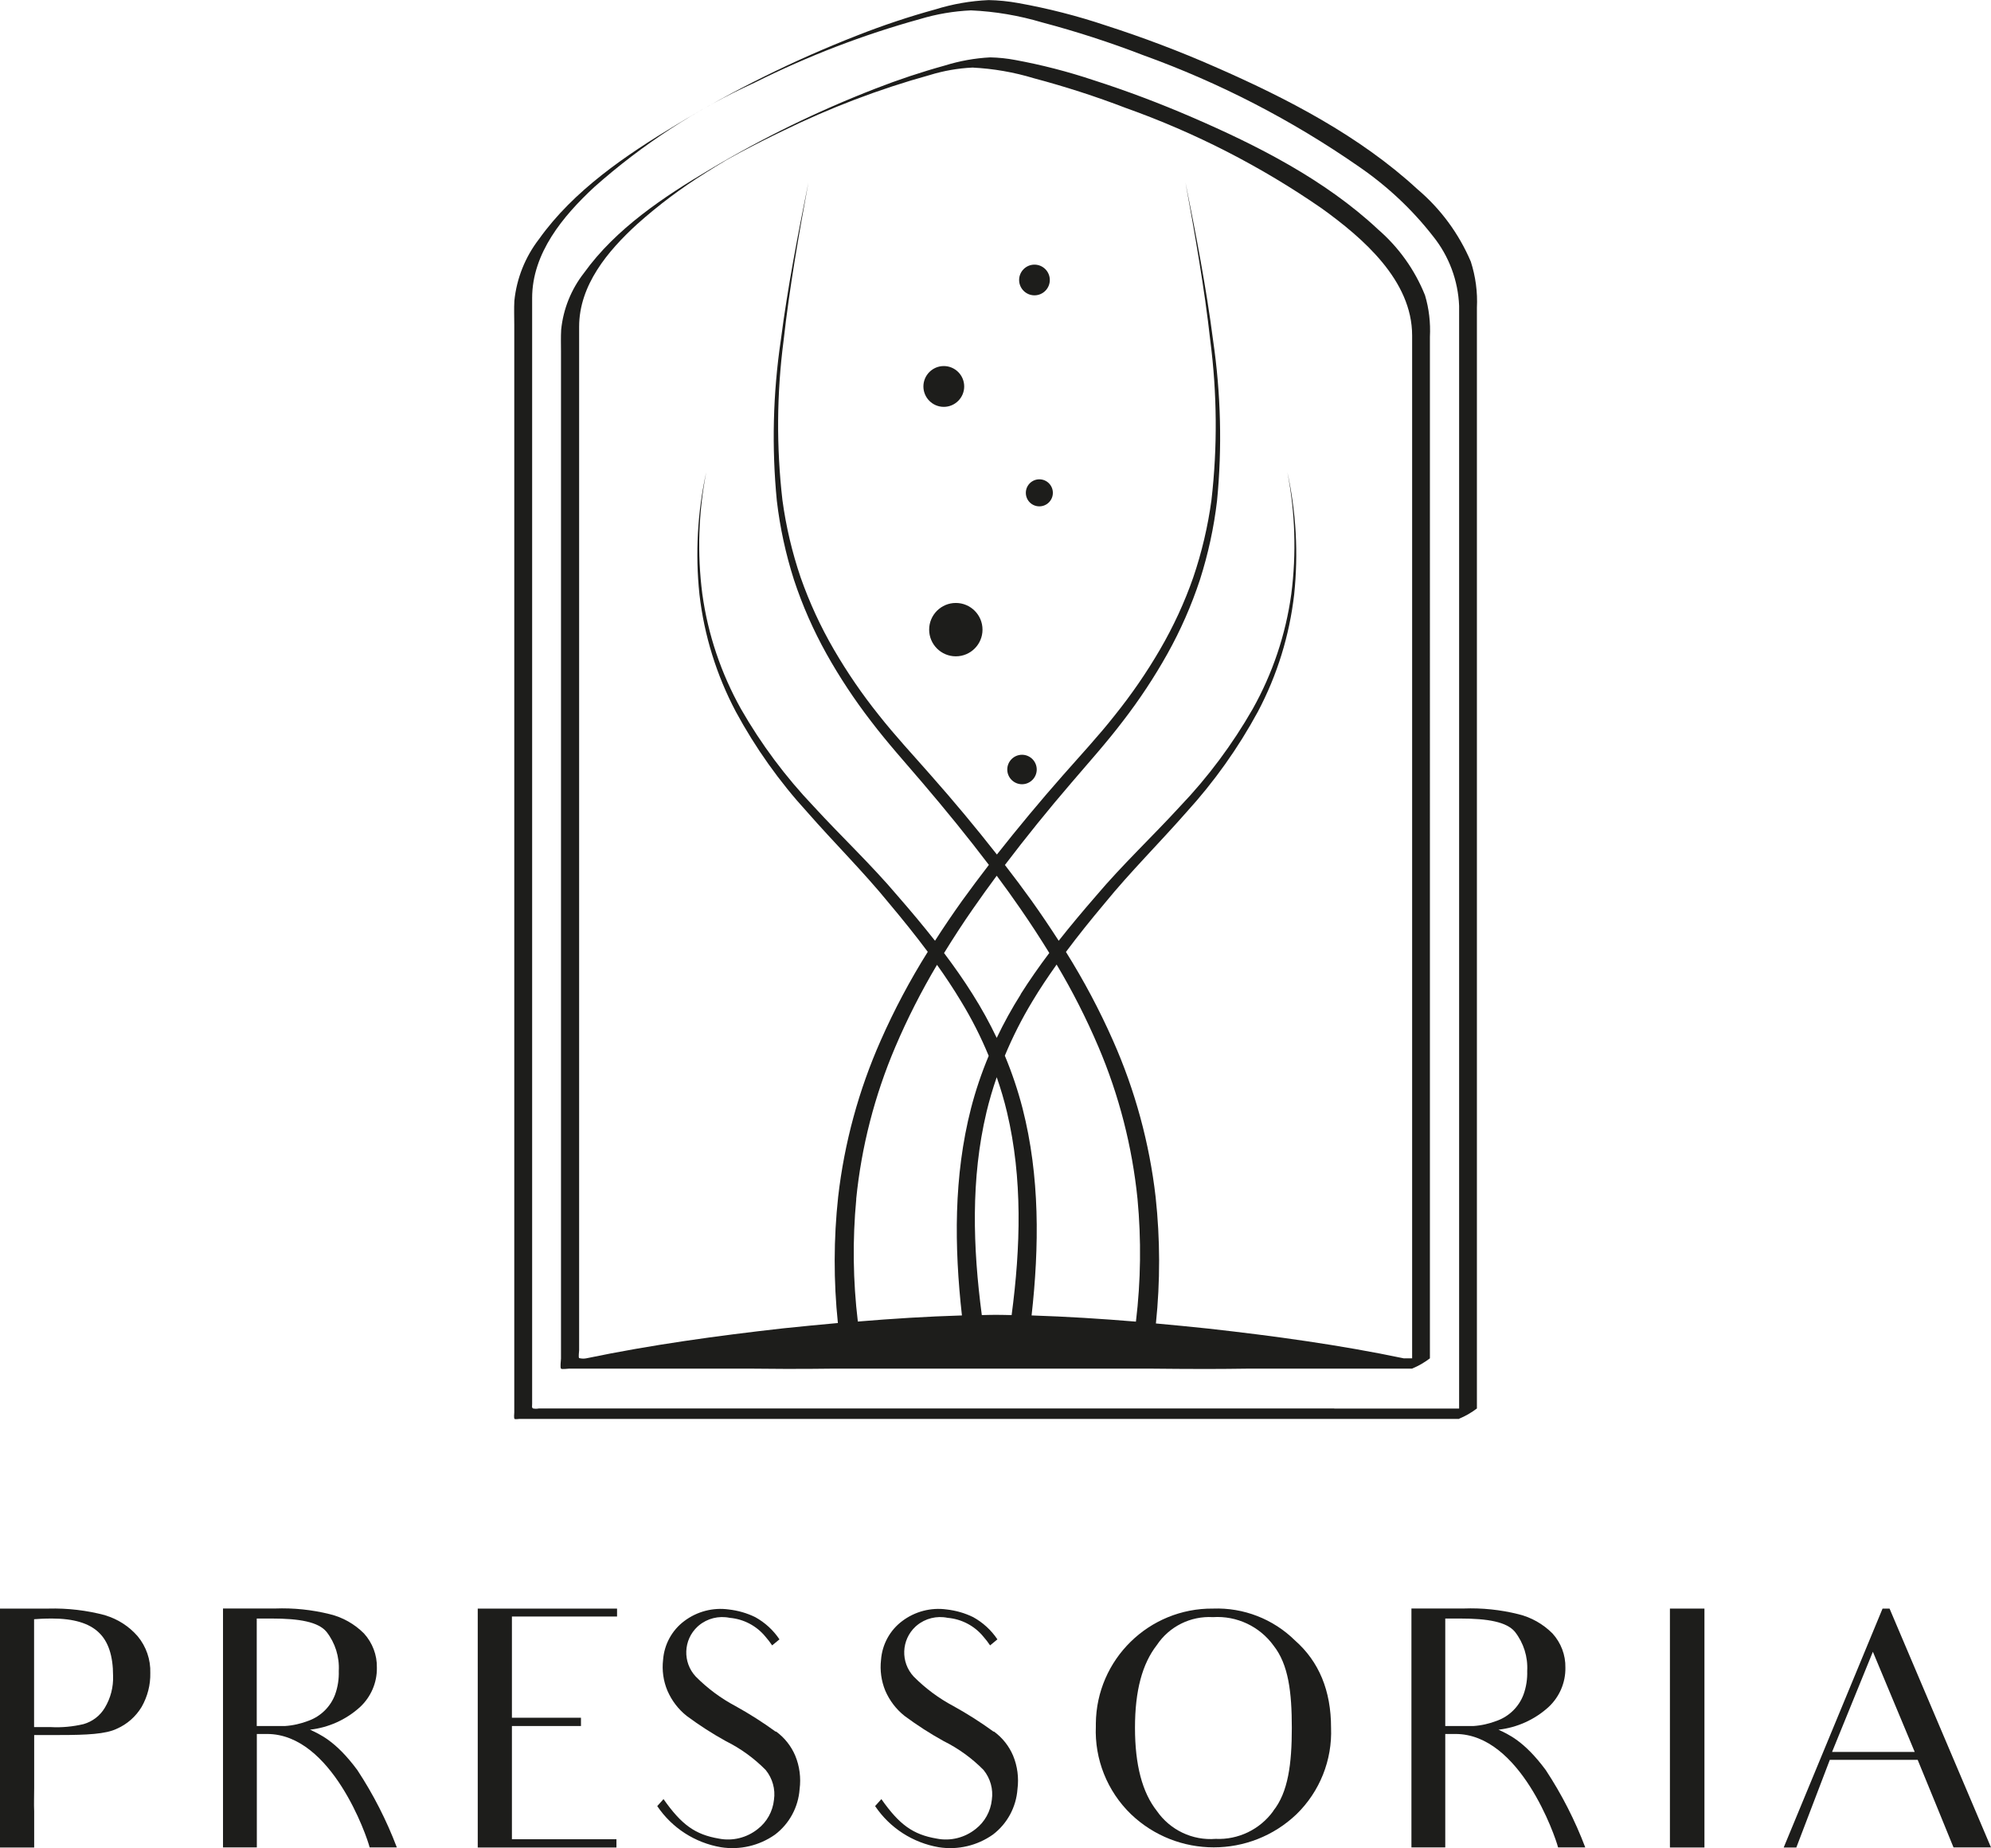
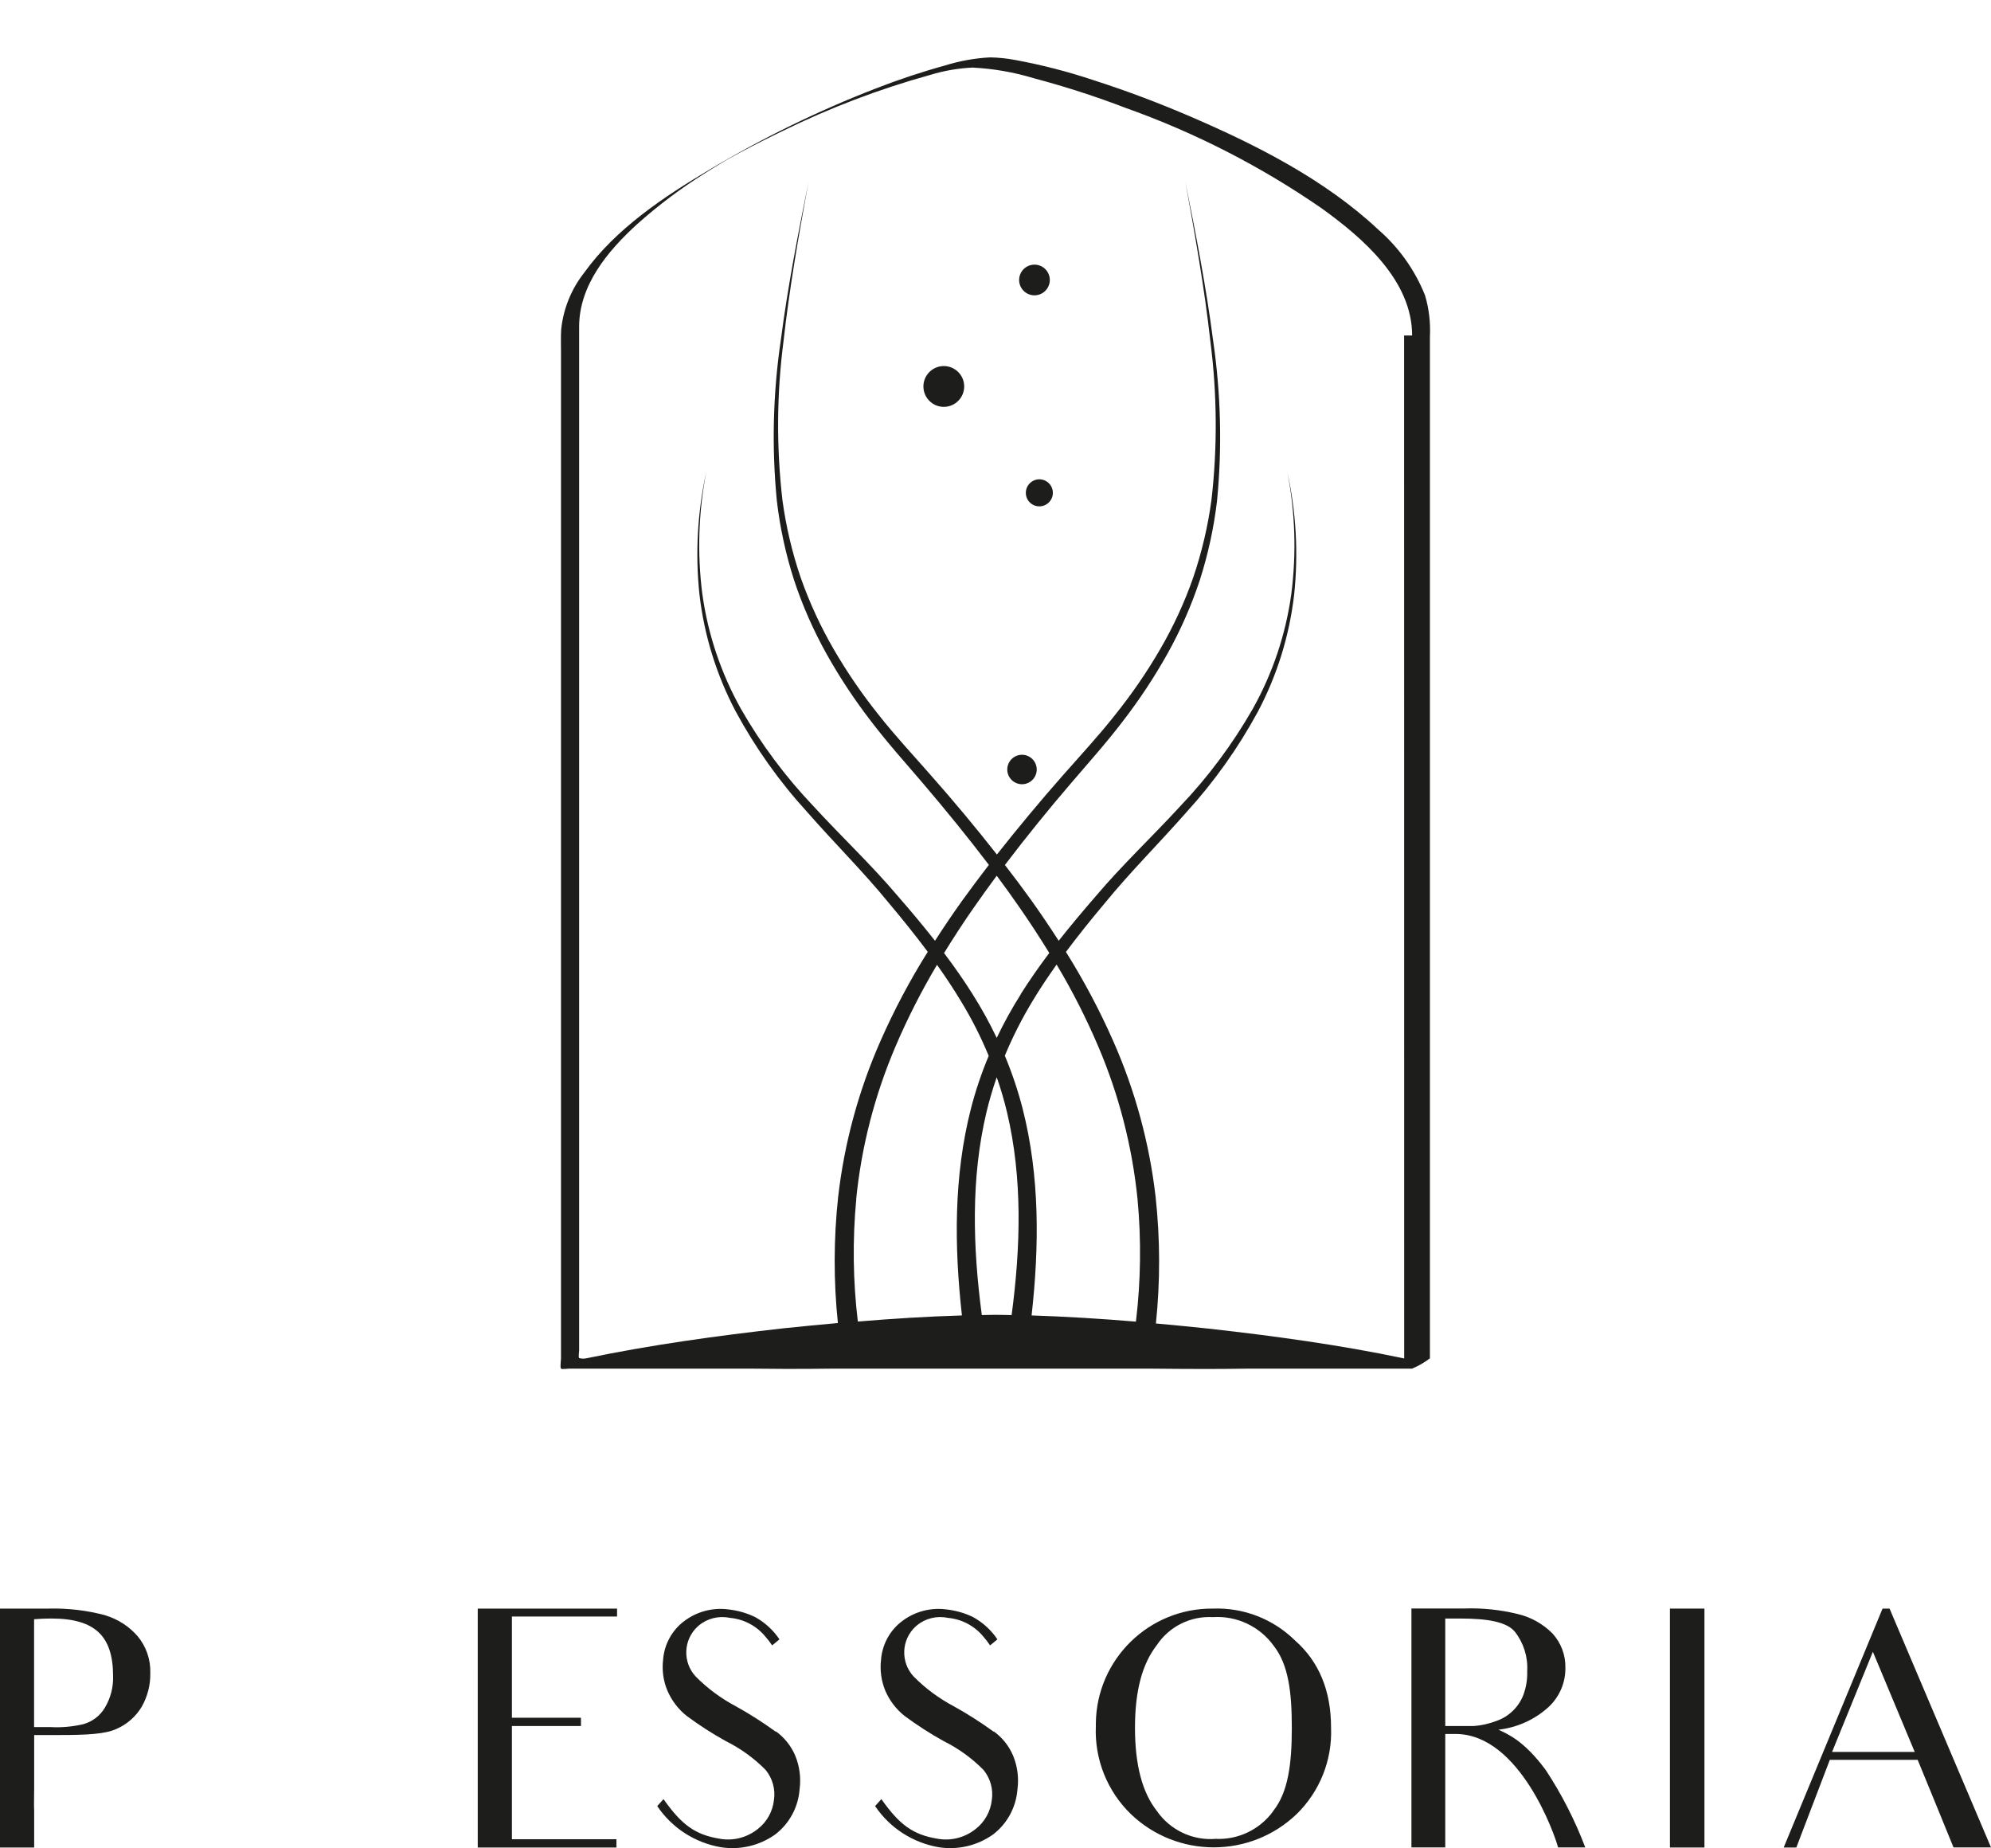
<svg xmlns="http://www.w3.org/2000/svg" id="Groupe_869" data-name="Groupe 869" viewBox="0 0 228.38 211.95">
  <defs>
    <style>
      .cls-1 {
        fill: #1d1d1b;
        stroke-width: 0px;
      }
    </style>
  </defs>
  <g id="Groupe_869-2" data-name="Groupe 869-2">
    <path id="Tracé_624" data-name="Tracé 624" class="cls-1" d="M12.06,185.24c-2.12-.56-4.31-.82-6.51-.76H0v27.4h3.92v-4.15c-.04-.91,0-1.52,0-2.7v-6.05h2.93c3.12,0,5.29-.11,6.55-.72,1.19-.52,2.18-1.4,2.85-2.51.67-1.18,1.02-2.52.99-3.88.05-1.54-.47-3.04-1.45-4.22-.99-1.14-2.28-1.97-3.73-2.4M12.02,195.86c-.54.91-1.42,1.58-2.44,1.87-1.23.29-2.5.41-3.77.34h-1.9v-12.37c.46-.04,1.14-.08,2.05-.08,2.47,0,4.26.53,5.37,1.6,1.1,1.03,1.64,2.7,1.64,4.95.05,1.3-.28,2.58-.95,3.69" />
-     <path id="Tracé_625" data-name="Tracé 625" class="cls-1" d="M35.54,198.37c2.14-.24,4.15-1.14,5.75-2.59,1.26-1.17,1.97-2.81,1.94-4.53.03-1.45-.51-2.85-1.48-3.92-1.08-1.08-2.43-1.85-3.92-2.21-2.05-.51-4.17-.73-6.28-.65h-5.97v27.4h3.88v-13.01h1.18c7.42,0,11.46,11.76,11.76,13.01h3.12c-1.18-3.11-2.7-6.09-4.53-8.87-2.51-3.39-4.34-4.11-5.44-4.64M32.65,197.95h-3.2v-12.33h1.72c3.16,0,5.33.38,6.28,1.52,1,1.28,1.5,2.87,1.41,4.49.03.92-.11,1.84-.42,2.7-.52,1.4-1.64,2.5-3.04,3.01-.88.34-1.8.55-2.74.61" />
    <path id="Tracé_626" data-name="Tracé 626" class="cls-1" d="M54.8,191.25v20.63h15.91v-.95h-11.99v-12.98h7.92v-.95h-7.92v-11.61h12.06v-.91h-15.98v6.78Z" />
    <path id="Tracé_627" data-name="Tracé 627" class="cls-1" d="M88.98,198.6c-1.47-1.07-3.01-2.05-4.6-2.93-1.68-.89-3.22-2.03-4.57-3.39-1.53-1.64-1.44-4.21.21-5.74.04-.04.09-.08.14-.12.98-.82,2.29-1.14,3.54-.88,1.61.14,3.09.92,4.11,2.17.27.31.53.64.76.99l.84-.69c-.71-1.06-1.66-1.93-2.78-2.55-.96-.47-1.99-.76-3.04-.88-1.81-.25-3.64.23-5.1,1.33-1.42,1.06-2.3,2.69-2.43,4.45-.14,1.2.03,2.42.5,3.54.49,1.13,1.24,2.12,2.21,2.89,1.43,1.06,2.93,2.03,4.49,2.89,1.69.84,3.24,1.96,4.57,3.31.78.96,1.13,2.2.95,3.42-.14,1.33-.81,2.54-1.86,3.35-1.25,1-2.88,1.41-4.45,1.1-2.74-.46-4.3-1.6-6.36-4.53l-.72.8c1.69,2.51,4.33,4.21,7.31,4.72,2.18.34,4.4-.18,6.2-1.45,1.65-1.25,2.67-3.15,2.82-5.21.17-1.3,0-2.63-.5-3.84-.47-1.11-1.23-2.07-2.21-2.78" />
    <path id="Tracé_628" data-name="Tracé 628" class="cls-1" d="M113.98,198.6c-1.47-1.07-3.01-2.05-4.6-2.93-1.68-.89-3.22-2.03-4.57-3.39-1.53-1.64-1.44-4.21.21-5.74.04-.04.09-.08.14-.12.98-.82,2.29-1.14,3.54-.88,1.61.14,3.09.92,4.11,2.17.27.31.53.64.76.99l.84-.69c-.71-1.06-1.66-1.93-2.78-2.55-.96-.47-1.99-.76-3.04-.88-1.81-.25-3.64.23-5.1,1.33-1.42,1.06-2.3,2.69-2.43,4.45-.14,1.2.03,2.42.49,3.54.49,1.13,1.24,2.12,2.21,2.89,1.43,1.06,2.93,2.03,4.49,2.89,1.69.84,3.24,1.96,4.57,3.31.78.96,1.13,2.2.95,3.42-.14,1.32-.81,2.54-1.86,3.35-1.25,1-2.88,1.41-4.45,1.1-2.74-.46-4.3-1.6-6.36-4.53l-.72.8c1.69,2.51,4.33,4.21,7.31,4.72,2.18.34,4.4-.18,6.2-1.45,1.65-1.25,2.67-3.15,2.82-5.21.17-1.3,0-2.63-.5-3.84-.47-1.11-1.23-2.07-2.21-2.78" />
    <path id="Tracé_629" data-name="Tracé 629" class="cls-1" d="M148.54,188.13c-2.5-2.46-5.9-3.78-9.4-3.65-7.35-.07-13.37,5.83-13.44,13.18,0,.11,0,.22,0,.32-.16,3.78,1.31,7.45,4.03,10.08,5.31,5.07,13.68,5.07,18.99,0,2.67-2.6,4.11-6.21,3.96-9.93,0-4.22-1.37-7.57-4.15-10.01M146.06,207.69c-1.53,2.12-4.02,3.32-6.62,3.2-2.65.21-5.22-1.01-6.74-3.2-1.68-2.13-2.51-5.29-2.51-9.55s.84-7.34,2.51-9.48c1.42-2.13,3.87-3.35,6.43-3.2,2.73-.18,5.36,1.06,6.96,3.27,1.71,2.17,2.09,5.33,2.09,9.44s-.42,7.38-2.13,9.51" />
    <path id="Tracé_630" data-name="Tracé 630" class="cls-1" d="M171.87,198.37c2.14-.24,4.15-1.14,5.75-2.59,1.26-1.17,1.97-2.81,1.94-4.53.03-1.45-.51-2.85-1.48-3.92-1.08-1.08-2.43-1.85-3.92-2.21-2.05-.51-4.17-.73-6.28-.65h-5.98v27.4h3.88v-13.01h1.18c7.42,0,11.45,11.76,11.76,13.01h3.12c-1.18-3.11-2.7-6.09-4.53-8.87-2.51-3.39-4.34-4.11-5.44-4.64M168.98,197.95h-3.2v-12.33h1.71c3.16,0,5.33.38,6.28,1.52,1,1.28,1.5,2.87,1.41,4.49.03.92-.11,1.84-.42,2.7-.52,1.4-1.64,2.5-3.04,3.01-.88.34-1.8.55-2.74.61" />
    <path id="Tracé_631" data-name="Tracé 631" class="cls-1" d="M191.55,191.29v20.59h3.96v-27.4h-3.96v6.81Z" />
    <path id="Tracé_632" data-name="Tracé 632" class="cls-1" d="M216.74,184.48h-.8l-11.34,27.4h1.45l3.84-10.05h10.08l2.06,5.02s.61,1.48,2.05,5.02h4.3l-11.64-27.4ZM210.15,200.92l4.68-11.49,4.8,11.49h-9.48Z" />
-     <path id="Tracé_633" data-name="Tracé 633" class="cls-1" d="M167.36,162.71c.73-.3,1.42-.7,2.05-1.18V35.29c.09-1.79-.15-3.58-.7-5.29-1.37-3.21-3.46-6.05-6.12-8.3-6.64-6.12-15-10.44-23.21-14.03-4.09-1.8-8.27-3.38-12.53-4.75-3.28-1.1-6.64-1.96-10.05-2.57-1.12-.2-2.25-.32-3.39-.34-2.08.09-4.14.45-6.13,1.07-3.02.83-5.99,1.82-8.91,2.97-7.22,2.82-14.18,6.25-20.81,10.27-5.77,3.47-11.78,7.54-15.74,13.11-1.58,2.05-2.56,4.5-2.82,7.07-.05.91-.01,1.83-.01,2.74v124.75c0,.16-.07.65.04.74.07.06.43,0,.52,0h107.8ZM153.05,161.53H61.8c-.22.04-.44.04-.65,0-.18-.09-.11-.27-.11-.54V34.18c0-5.15,3.54-9.4,7.13-12.73,5.51-4.89,11.71-8.93,18.41-11.98,6.07-3.04,12.42-5.48,18.97-7.29,1.89-.57,3.85-.9,5.82-.99.08,0,.15-.03.22-.07-.07.04-.14.06-.22.07,2.77.12,5.51.59,8.17,1.38,3.92,1.04,7.79,2.29,11.57,3.75,8.77,3.16,17.09,7.46,24.75,12.78,3.24,2.22,6.13,4.92,8.54,8.02,1.81,2.26,2.85,5.05,2.97,7.95,0,3.3,0,6.6,0,9.9v116.57h-14.32Z" />
-     <path id="Tracé_634" data-name="Tracé 634" class="cls-1" d="M158.01,26.25c-6.05-5.63-13.74-9.55-21.27-12.8-3.7-1.6-7.48-3.03-11.32-4.26-2.93-.98-5.92-1.75-8.96-2.31-.95-.18-1.91-.28-2.87-.3-1.78.09-3.53.41-5.23.94-2.68.74-5.32,1.62-7.91,2.63-6.58,2.55-12.94,5.65-19,9.27-5.3,3.14-10.82,6.81-14.46,11.88-1.47,1.88-2.38,4.13-2.62,6.51-.05.84-.02,1.69-.02,2.53v115.47c0,.16-.12,1.02,0,1.15.1.1.79,0,.93,0h20.74c1.34.01,2.68.02,4.02.03,1.85,0,3.69,0,5.54-.03h36.3c2.15.02,4.3.04,6.45.04,1.64,0,3.29-.02,4.93-.04h18.71c.73-.3,1.42-.7,2.05-1.18V38.62c.08-1.6-.1-3.21-.56-4.75-1.18-2.95-3.06-5.57-5.47-7.63M98.21,137.52c.6-6.01,2.12-11.9,4.49-17.46,1.38-3.24,2.98-6.38,4.78-9.41.97,1.36,1.9,2.76,2.76,4.19,1.22,2,2.28,4.09,3.17,6.25-.82,1.96-1.5,3.97-2.03,6.02-2,7.8-1.92,15.87-1.04,23.75-4.01.12-7.99.37-11.94.7-.56-4.66-.62-9.37-.18-14.04M130.29,151.57c-3.96-.33-7.94-.58-11.96-.71.88-7.88.96-15.95-1.04-23.76-.53-2.05-1.21-4.07-2.03-6.03.9-2.16,1.96-4.25,3.17-6.25.86-1.44,1.8-2.83,2.77-4.2,1.81,3.03,3.41,6.18,4.79,9.42,2.37,5.56,3.88,11.45,4.49,17.46.44,4.68.38,9.39-.18,14.05M113.15,127.56c.33-1.36.72-2.7,1.18-4.02.46,1.32.86,2.66,1.18,4.02,1.8,7.58,1.56,15.48.53,23.26-.61-.01-1.22-.03-1.83-.03-.53,0-1.06.02-1.59.03-1.03-7.77-1.27-15.67.53-23.25M117.09,114.03c-1.02,1.61-1.94,3.28-2.76,5-.82-1.72-1.74-3.39-2.76-5-1.02-1.63-2.13-3.2-3.28-4.73,1.06-1.72,2.16-3.42,3.32-5.08.89-1.28,1.79-2.54,2.72-3.79.93,1.25,1.84,2.51,2.72,3.79,1.15,1.66,2.25,3.35,3.31,5.07-1.15,1.53-2.26,3.11-3.29,4.74M161.07,155.79c-7.45-1.56-14.95-2.58-22.46-3.42-2.01-.21-4.02-.41-6.02-.59.5-4.81.49-9.66-.03-14.48-.71-6.2-2.36-12.26-4.89-17.96-1.55-3.51-3.36-6.91-5.4-10.17,1.41-1.89,2.9-3.74,4.43-5.56,2.95-3.62,6.27-6.91,9.39-10.46,3.19-3.5,5.94-7.37,8.19-11.52,2.22-4.19,3.63-8.75,4.17-13.46.49-4.69.23-9.42-.78-14.02.9,4.61,1.05,9.33.45,13.98-.64,4.63-2.14,9.1-4.43,13.18-2.32,4.05-5.12,7.81-8.34,11.18-3.15,3.44-6.6,6.67-9.65,10.28-1.45,1.67-2.88,3.37-4.26,5.12-1-1.55-2.03-3.08-3.1-4.58-1-1.39-2.02-2.76-3.07-4.11,2.44-3.21,4.98-6.35,7.61-9.41,1.98-2.32,4.05-4.62,5.92-7.08,1.89-2.45,3.6-5.03,5.11-7.73,1.51-2.7,2.76-5.55,3.73-8.49.94-2.95,1.6-5.97,1.96-9.04.6-6.13.44-12.31-.45-18.41-.79-6.09-1.96-12.11-3.17-18.12,1.1,6.03,2.17,12.07,2.85,18.16.78,6.07.83,12.21.13,18.28-.41,3.02-1.11,5.99-2.09,8.87-1,2.87-2.28,5.63-3.81,8.26-1.53,2.63-3.26,5.14-5.16,7.51-1.88,2.39-3.96,4.62-5.99,6.93-2.6,2.95-5.12,5.98-7.56,9.07-2.43-3.1-4.95-6.12-7.56-9.07-2.03-2.32-4.11-4.54-5.99-6.93-1.9-2.37-3.62-4.88-5.15-7.51-1.53-2.63-2.8-5.39-3.81-8.26-.98-2.88-1.68-5.85-2.09-8.87-.7-6.08-.66-12.22.13-18.28.68-6.09,1.74-12.13,2.85-18.16-1.21,6.01-2.38,12.03-3.17,18.12-.9,6.09-1.05,12.27-.45,18.41.36,3.07,1.02,6.1,1.96,9.04.97,2.94,2.22,5.78,3.73,8.49,1.51,2.7,3.22,5.28,5.1,7.72,1.87,2.46,3.94,4.76,5.92,7.08,2.62,3.07,5.17,6.2,7.61,9.41-1.04,1.36-2.07,2.72-3.07,4.11-1.07,1.5-2.11,3.03-3.11,4.59-1.38-1.75-2.81-3.46-4.27-5.13-3.05-3.61-6.5-6.84-9.65-10.28-3.22-3.38-6.02-7.13-8.34-11.18-2.28-4.08-3.79-8.55-4.43-13.18-.6-4.65-.44-9.38.45-13.98-1.01,4.6-1.27,9.34-.78,14.02.54,4.7,1.96,9.27,4.17,13.45,2.25,4.16,5,8.03,8.19,11.52,3.11,3.55,6.44,6.84,9.39,10.46,1.53,1.82,3.02,3.67,4.44,5.57-2.04,3.25-3.84,6.64-5.39,10.15-2.53,5.71-4.18,11.76-4.89,17.96-.52,4.8-.53,9.65-.03,14.46-2.09.19-4.19.39-6.28.61-7.55.85-15.09,1.88-22.59,3.44-.27.05-.54.04-.81-.03-.1-.1,0-.77,0-.9V37.47c0-4.77,3.29-8.69,6.64-11.75,2.45-2.19,5.09-4.17,7.88-5.91.73-.46,1.46-.91,2.2-1.35h0s.03-.02.03-.02c.17-.1.34-.19.51-.29.42-.23.84-.46,1.26-.69,1.58-.84,3.18-1.65,4.79-2.42,5.42-2.66,11.08-4.82,16.9-6.43,1.59-.49,3.24-.78,4.9-.86.08,0,.15-.03.22-.06-.07.04-.14.06-.22.06,2.4.12,4.77.53,7.07,1.23,3.57.95,7.08,2.08,10.52,3.4,7.98,2.84,15.55,6.72,22.51,11.54,4.7,3.39,10.34,8.24,10.34,14.56v117.3h-.92Z" />
+     <path id="Tracé_634" data-name="Tracé 634" class="cls-1" d="M158.01,26.25c-6.05-5.63-13.74-9.55-21.27-12.8-3.7-1.6-7.48-3.03-11.32-4.26-2.93-.98-5.92-1.75-8.96-2.31-.95-.18-1.91-.28-2.87-.3-1.78.09-3.53.41-5.23.94-2.68.74-5.32,1.62-7.91,2.63-6.58,2.55-12.94,5.65-19,9.27-5.3,3.14-10.82,6.81-14.46,11.88-1.47,1.88-2.38,4.13-2.62,6.51-.05.84-.02,1.69-.02,2.53v115.47c0,.16-.12,1.02,0,1.15.1.1.79,0,.93,0h20.74c1.34.01,2.68.02,4.02.03,1.85,0,3.69,0,5.54-.03h36.3c2.15.02,4.3.04,6.45.04,1.64,0,3.29-.02,4.93-.04h18.71c.73-.3,1.42-.7,2.05-1.18V38.62c.08-1.6-.1-3.21-.56-4.75-1.18-2.95-3.06-5.57-5.47-7.63M98.21,137.52c.6-6.01,2.12-11.9,4.49-17.46,1.38-3.24,2.98-6.38,4.78-9.41.97,1.36,1.9,2.76,2.76,4.19,1.22,2,2.28,4.09,3.17,6.25-.82,1.96-1.5,3.97-2.03,6.02-2,7.8-1.92,15.87-1.04,23.75-4.01.12-7.99.37-11.94.7-.56-4.66-.62-9.37-.18-14.04M130.29,151.57c-3.96-.33-7.94-.58-11.96-.71.88-7.88.96-15.95-1.04-23.76-.53-2.05-1.21-4.07-2.03-6.03.9-2.16,1.96-4.25,3.17-6.25.86-1.44,1.8-2.83,2.77-4.2,1.81,3.03,3.41,6.18,4.79,9.42,2.37,5.56,3.88,11.45,4.49,17.46.44,4.68.38,9.39-.18,14.05M113.15,127.56c.33-1.36.72-2.7,1.18-4.02.46,1.32.86,2.66,1.18,4.02,1.8,7.58,1.56,15.48.53,23.26-.61-.01-1.22-.03-1.83-.03-.53,0-1.06.02-1.59.03-1.03-7.77-1.27-15.67.53-23.25M117.09,114.03c-1.02,1.61-1.94,3.28-2.76,5-.82-1.72-1.74-3.39-2.76-5-1.02-1.63-2.13-3.2-3.28-4.73,1.06-1.72,2.16-3.42,3.32-5.08.89-1.28,1.79-2.54,2.72-3.79.93,1.25,1.84,2.51,2.72,3.79,1.15,1.66,2.25,3.35,3.31,5.07-1.15,1.53-2.26,3.11-3.29,4.74M161.07,155.79c-7.45-1.56-14.95-2.58-22.46-3.42-2.01-.21-4.02-.41-6.02-.59.5-4.81.49-9.66-.03-14.48-.71-6.2-2.36-12.26-4.89-17.96-1.55-3.51-3.36-6.91-5.4-10.17,1.41-1.89,2.9-3.74,4.43-5.56,2.95-3.62,6.27-6.91,9.39-10.46,3.19-3.5,5.94-7.37,8.19-11.52,2.22-4.19,3.63-8.75,4.17-13.46.49-4.69.23-9.42-.78-14.02.9,4.61,1.05,9.33.45,13.98-.64,4.63-2.14,9.1-4.43,13.18-2.32,4.05-5.12,7.81-8.34,11.18-3.15,3.44-6.6,6.67-9.65,10.28-1.45,1.67-2.88,3.37-4.26,5.12-1-1.55-2.03-3.08-3.1-4.58-1-1.39-2.02-2.76-3.07-4.11,2.44-3.21,4.98-6.35,7.61-9.41,1.98-2.32,4.05-4.62,5.92-7.08,1.89-2.45,3.6-5.03,5.11-7.73,1.51-2.7,2.76-5.55,3.73-8.49.94-2.95,1.6-5.97,1.96-9.04.6-6.13.44-12.31-.45-18.41-.79-6.09-1.96-12.11-3.17-18.12,1.1,6.03,2.17,12.07,2.85,18.16.78,6.07.83,12.21.13,18.28-.41,3.02-1.11,5.99-2.09,8.87-1,2.87-2.28,5.63-3.81,8.26-1.53,2.63-3.26,5.14-5.16,7.51-1.88,2.39-3.96,4.62-5.99,6.93-2.6,2.95-5.12,5.98-7.56,9.07-2.43-3.1-4.95-6.12-7.56-9.07-2.03-2.32-4.11-4.54-5.99-6.93-1.9-2.37-3.62-4.88-5.15-7.51-1.53-2.63-2.8-5.39-3.81-8.26-.98-2.88-1.68-5.85-2.09-8.87-.7-6.08-.66-12.22.13-18.28.68-6.09,1.74-12.13,2.85-18.16-1.21,6.01-2.38,12.03-3.17,18.12-.9,6.09-1.05,12.27-.45,18.41.36,3.07,1.02,6.1,1.96,9.04.97,2.94,2.22,5.78,3.73,8.49,1.51,2.7,3.22,5.28,5.1,7.72,1.87,2.46,3.94,4.76,5.92,7.08,2.62,3.07,5.17,6.2,7.61,9.41-1.04,1.36-2.07,2.72-3.07,4.11-1.07,1.5-2.11,3.03-3.11,4.59-1.38-1.75-2.81-3.46-4.27-5.13-3.05-3.61-6.5-6.84-9.65-10.28-3.22-3.38-6.02-7.13-8.34-11.18-2.28-4.08-3.79-8.55-4.43-13.18-.6-4.65-.44-9.38.45-13.98-1.01,4.6-1.27,9.34-.78,14.02.54,4.7,1.96,9.27,4.17,13.45,2.25,4.16,5,8.03,8.19,11.52,3.11,3.55,6.44,6.84,9.39,10.46,1.53,1.82,3.02,3.67,4.44,5.57-2.04,3.25-3.84,6.64-5.39,10.15-2.53,5.71-4.18,11.76-4.89,17.96-.52,4.8-.53,9.65-.03,14.46-2.09.19-4.19.39-6.28.61-7.55.85-15.09,1.88-22.59,3.44-.27.05-.54.04-.81-.03-.1-.1,0-.77,0-.9V37.47c0-4.77,3.29-8.69,6.64-11.75,2.45-2.19,5.09-4.17,7.88-5.91.73-.46,1.46-.91,2.2-1.35h0s.03-.02.03-.02c.17-.1.34-.19.51-.29.42-.23.84-.46,1.26-.69,1.58-.84,3.18-1.65,4.79-2.42,5.42-2.66,11.08-4.82,16.9-6.43,1.59-.49,3.24-.78,4.9-.86.08,0,.15-.03.22-.06-.07.04-.14.06-.22.06,2.4.12,4.77.53,7.07,1.23,3.57.95,7.08,2.08,10.52,3.4,7.98,2.84,15.55,6.72,22.51,11.54,4.7,3.39,10.34,8.24,10.34,14.56h-.92Z" />
    <path id="Tracé_635" data-name="Tracé 635" class="cls-1" d="M117.23,86.56c-.93,0-1.69.76-1.69,1.69s.76,1.69,1.69,1.69c.93,0,1.69-.76,1.69-1.69,0-.93-.76-1.69-1.69-1.69" />
-     <path id="Tracé_636" data-name="Tracé 636" class="cls-1" d="M109.64,69.15c-1.69,0-3.06,1.37-3.06,3.06s1.37,3.06,3.06,3.06c1.69,0,3.06-1.37,3.06-3.06s-1.37-3.06-3.06-3.06h0" />
    <path id="Tracé_637" data-name="Tracé 637" class="cls-1" d="M119.22,54.97c-.85,0-1.55.69-1.55,1.55s.69,1.55,1.55,1.55c.85,0,1.55-.69,1.55-1.55,0-.85-.69-1.55-1.55-1.55" />
    <path id="Tracé_638" data-name="Tracé 638" class="cls-1" d="M108.26,46.66c1.29,0,2.34-1.05,2.34-2.34s-1.05-2.34-2.34-2.34c-1.29,0-2.34,1.05-2.34,2.34s1.05,2.34,2.34,2.34h0" />
    <path id="Tracé_639" data-name="Tracé 639" class="cls-1" d="M118.66,33.87c.97,0,1.76-.79,1.76-1.76s-.79-1.76-1.76-1.76-1.76.79-1.76,1.76.79,1.76,1.76,1.76h0" />
  </g>
</svg>